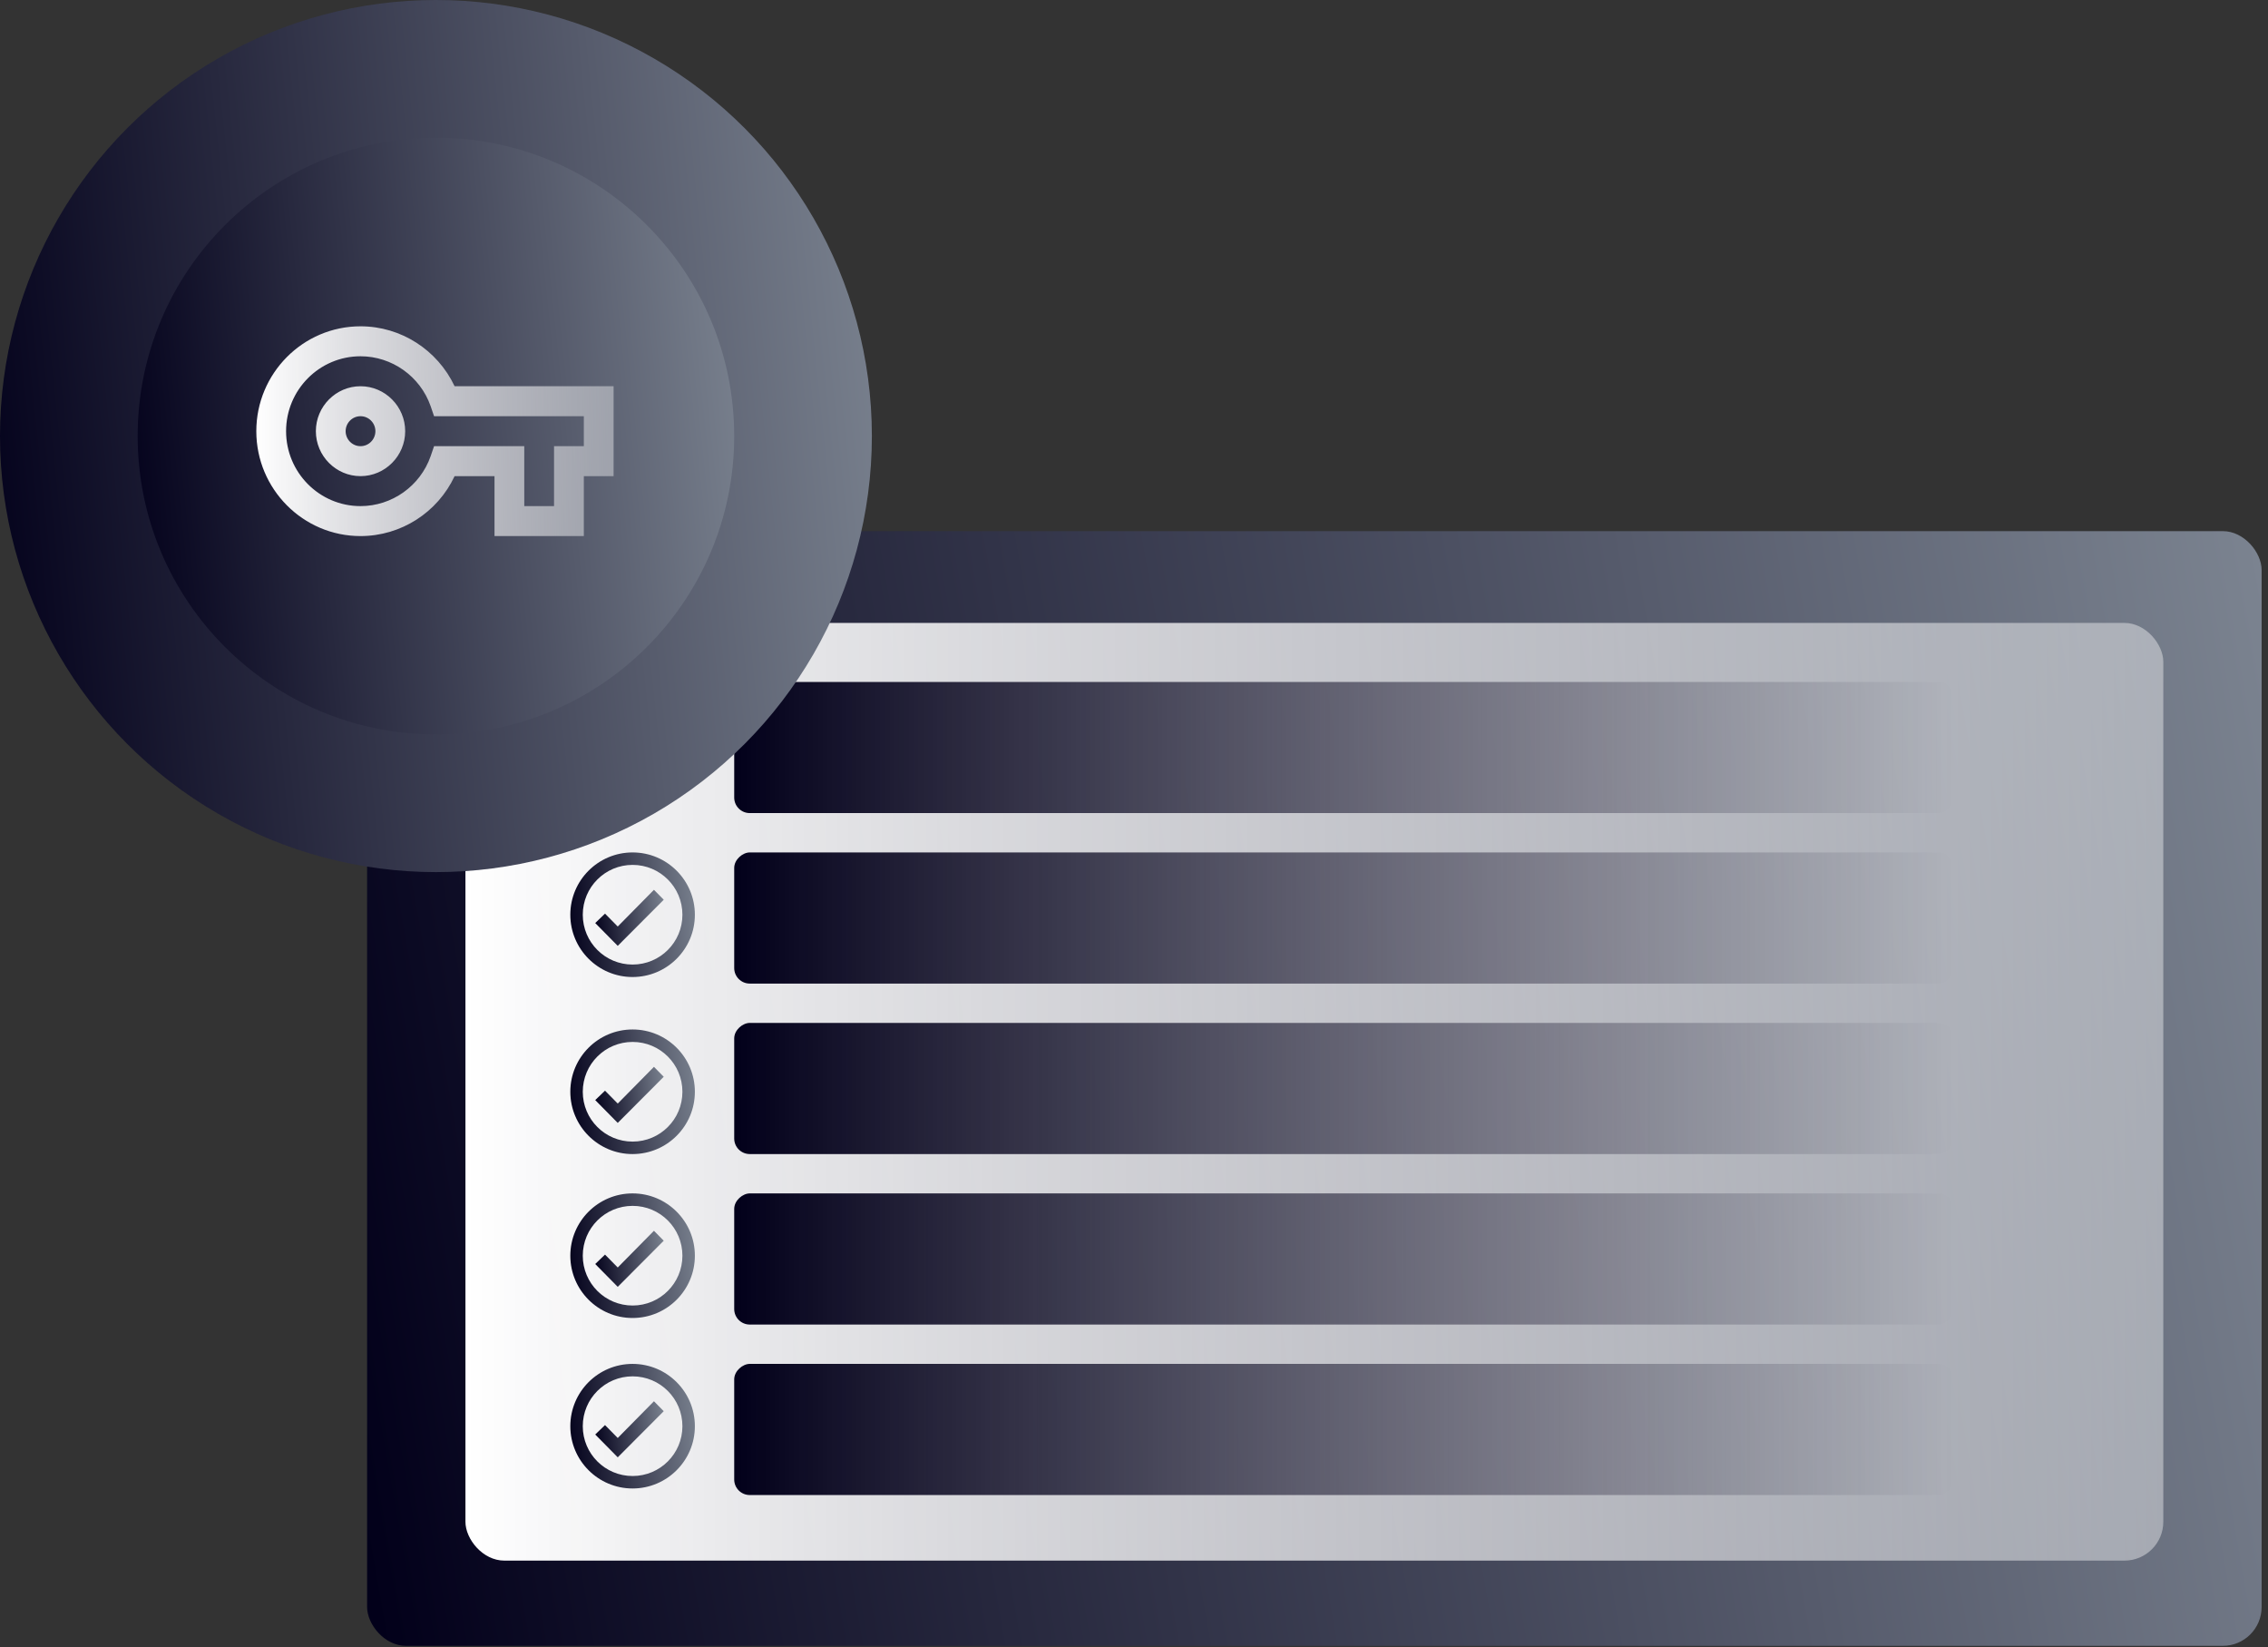
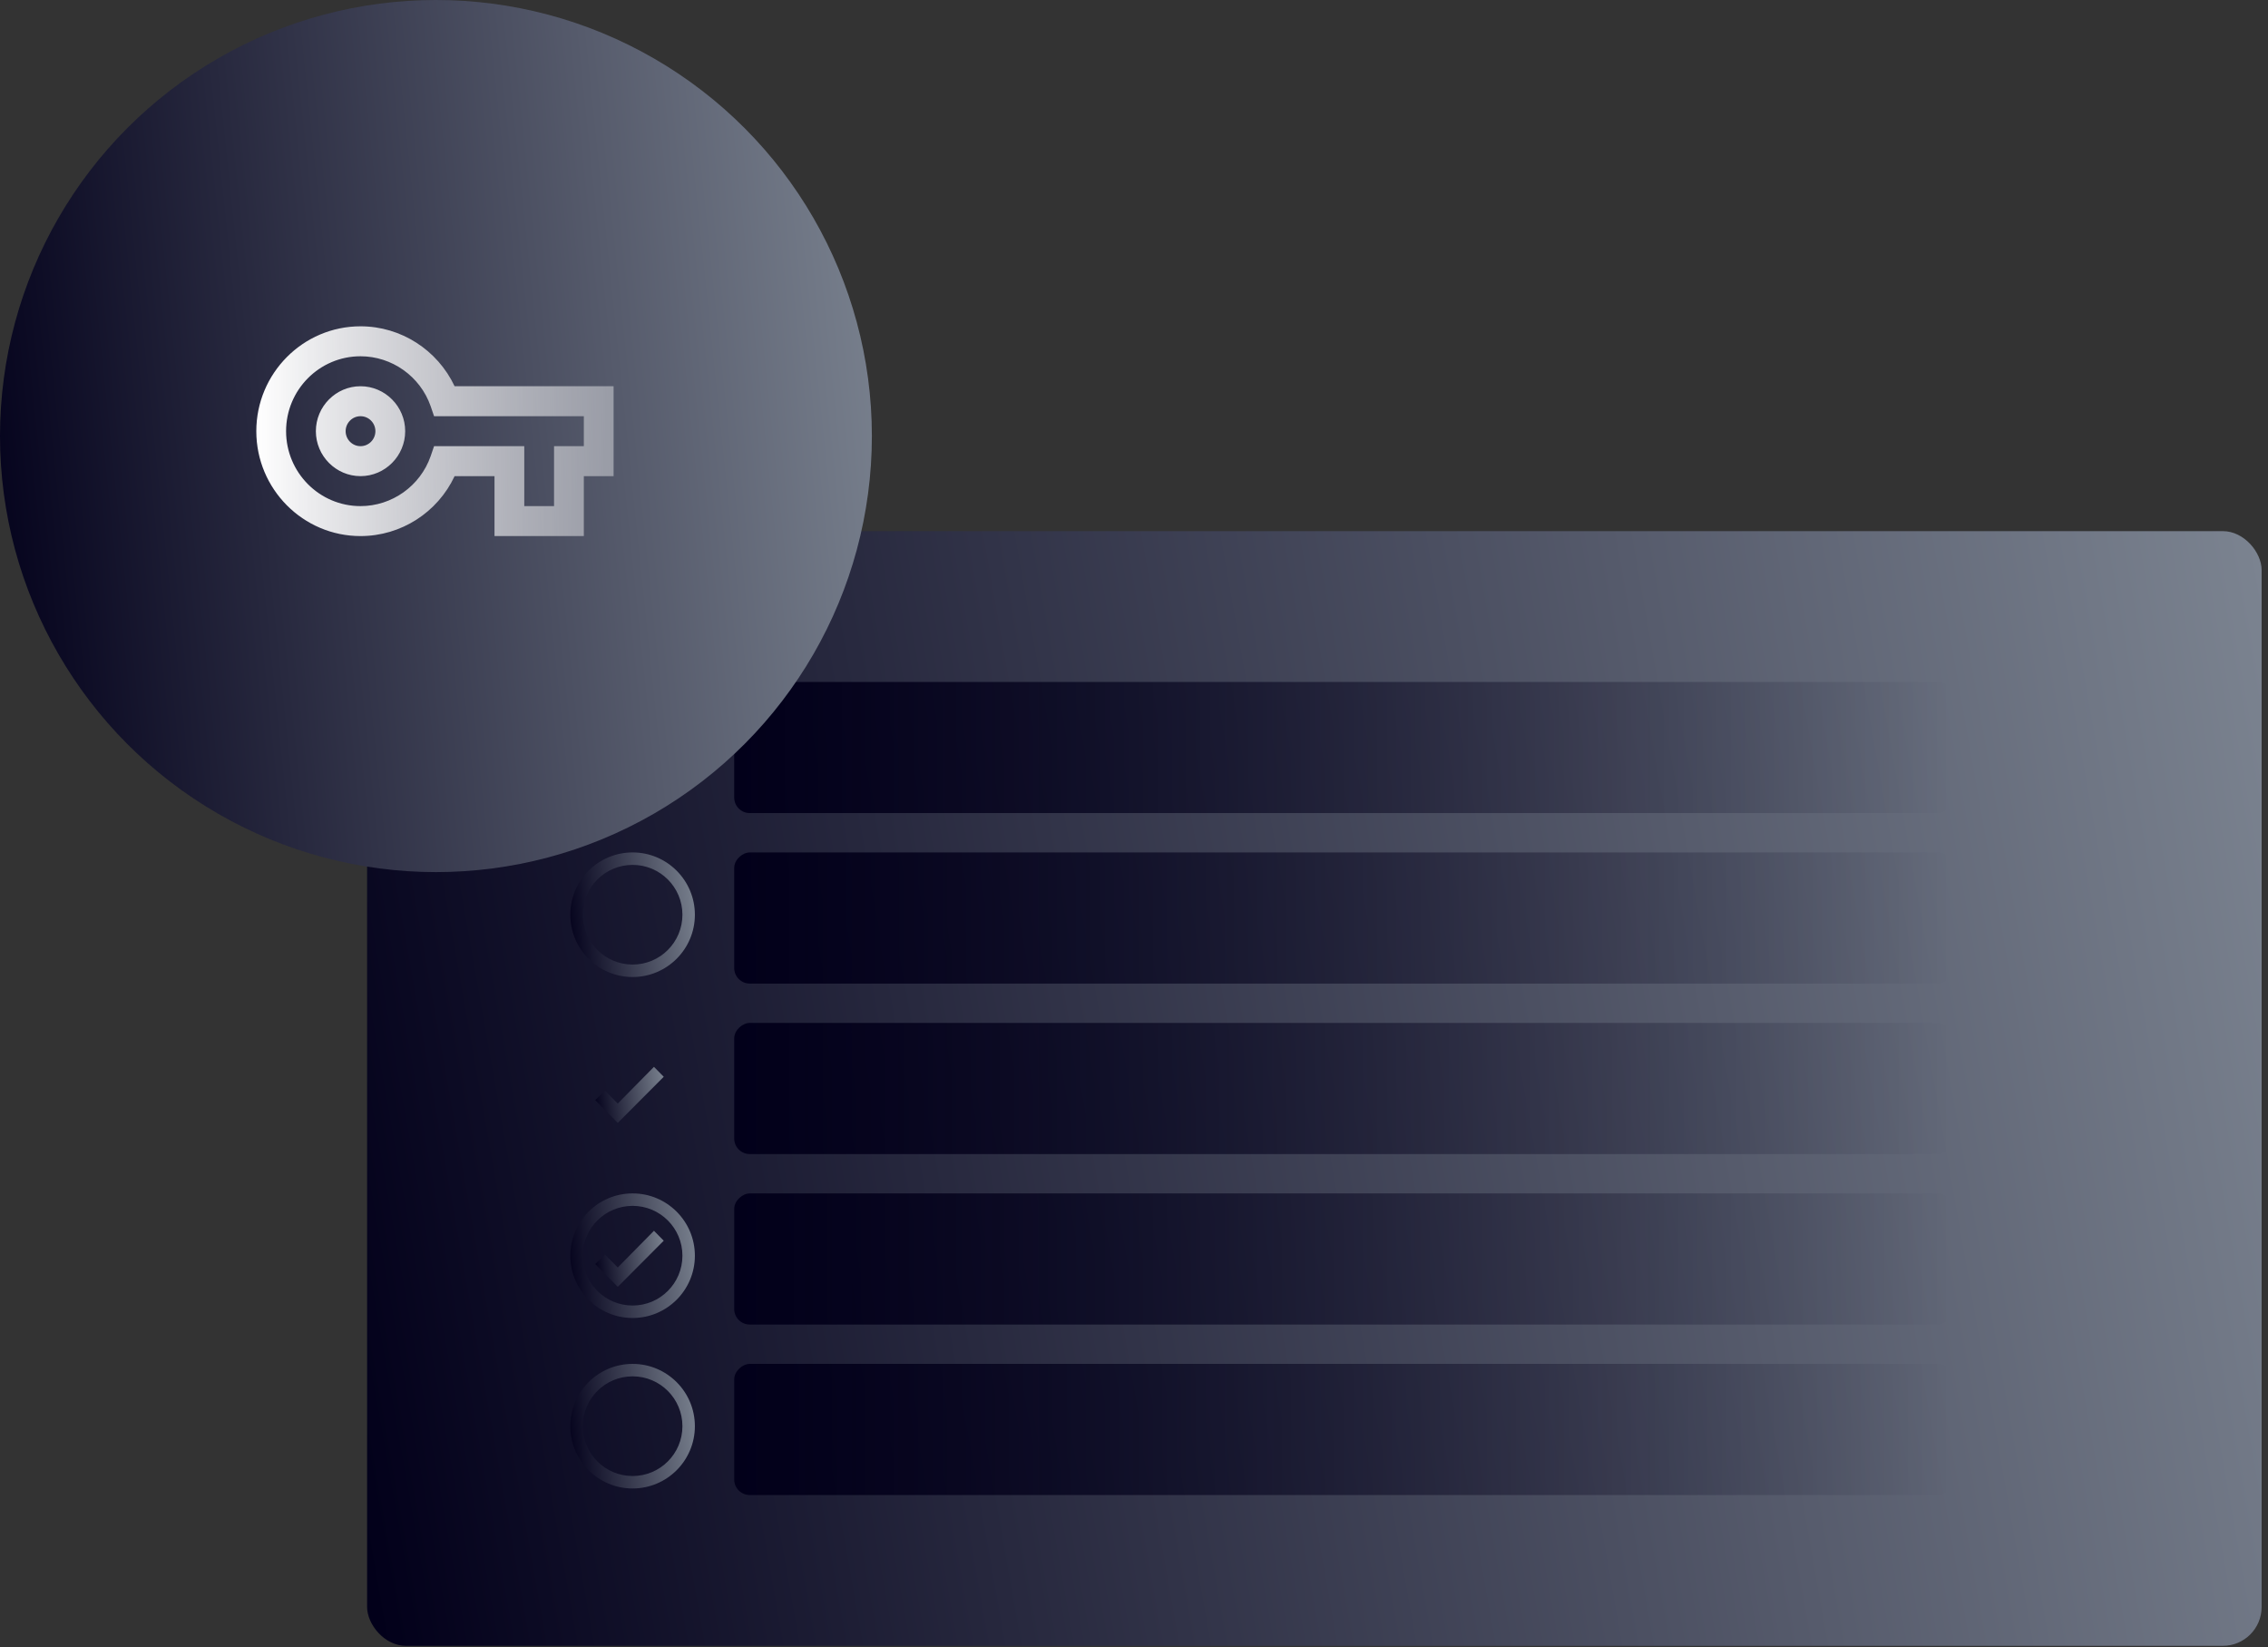
<svg xmlns="http://www.w3.org/2000/svg" width="292" height="212" viewBox="0 0 292 212" fill="none">
  <rect x="0" y="0" width="292" height="212" fill="#333333" stroke="none" />
  <rect x="47.264" y="68.364" width="243.916" height="143.48" rx="5" fill="url(#paint0_linear_1563_143)" />
-   <rect x="59.924" y="80.18" width="218.596" height="120.692" rx="5" fill="url(#paint1_linear_1563_143)" />
  <rect x="94.528" y="148.543" width="16.88" height="156.984" rx="2" transform="rotate(-90 94.528 148.543)" fill="url(#paint2_linear_1563_143)" />
  <rect x="94.528" y="170.488" width="16.88" height="156.984" rx="2" transform="rotate(-90 94.528 170.488)" fill="url(#paint3_linear_1563_143)" />
  <rect x="94.528" y="126.6" width="16.88" height="156.984" rx="2" transform="rotate(-90 94.528 126.6)" fill="url(#paint4_linear_1563_143)" />
  <rect x="94.528" y="104.656" width="16.88" height="156.984" rx="2" transform="rotate(-90 94.528 104.656)" fill="url(#paint5_linear_1563_143)" />
  <rect x="94.528" y="192.432" width="16.88" height="156.984" rx="2" transform="rotate(-90 94.528 192.432)" fill="url(#paint6_linear_1563_143)" />
-   <path d="M81.446 132.508C77.02 132.508 73.428 136.1 73.428 140.526C73.428 144.952 77.02 148.544 81.446 148.544C85.872 148.544 89.464 144.952 89.464 140.526C89.464 136.1 85.872 132.508 81.446 132.508ZM81.446 146.94C77.902 146.94 75.031 144.07 75.031 140.526C75.031 136.982 77.902 134.111 81.446 134.111C84.99 134.111 87.86 136.982 87.86 140.526C87.86 144.07 84.99 146.94 81.446 146.94Z" fill="url(#paint7_linear_1563_143)" />
  <path d="M79.533 144.535L76.635 141.597L77.895 140.384L79.533 142.044L84.195 137.318L85.455 138.596L79.533 144.535Z" fill="url(#paint8_linear_1563_143)" />
  <path d="M81.446 153.608C77.02 153.608 73.428 157.2 73.428 161.626C73.428 166.052 77.02 169.644 81.446 169.644C85.872 169.644 89.464 166.052 89.464 161.626C89.464 157.2 85.872 153.608 81.446 153.608ZM81.446 168.04C77.902 168.04 75.031 165.17 75.031 161.626C75.031 158.082 77.902 155.212 81.446 155.212C84.99 155.212 87.86 158.082 87.86 161.626C87.86 165.17 84.99 168.04 81.446 168.04Z" fill="url(#paint9_linear_1563_143)" />
  <path d="M79.533 165.635L76.635 162.697L77.895 161.484L79.533 163.144L84.195 158.418L85.455 159.696L79.533 165.635Z" fill="url(#paint10_linear_1563_143)" />
  <path d="M81.446 175.552C77.02 175.552 73.428 179.144 73.428 183.57C73.428 187.996 77.02 191.588 81.446 191.588C85.872 191.588 89.464 187.996 89.464 183.57C89.464 179.144 85.872 175.552 81.446 175.552ZM81.446 189.984C77.902 189.984 75.031 187.114 75.031 183.57C75.031 180.026 77.902 177.155 81.446 177.155C84.99 177.155 87.86 180.026 87.86 183.57C87.86 187.114 84.99 189.984 81.446 189.984Z" fill="url(#paint11_linear_1563_143)" />
-   <path d="M79.533 187.578L76.635 184.641L77.895 183.428L79.533 185.088L84.195 180.362L85.455 181.64L79.533 187.578Z" fill="url(#paint12_linear_1563_143)" />
  <path d="M81.446 109.72C77.02 109.72 73.428 113.312 73.428 117.738C73.428 122.164 77.02 125.756 81.446 125.756C85.872 125.756 89.464 122.164 89.464 117.738C89.464 113.312 85.872 109.72 81.446 109.72ZM81.446 124.152C77.902 124.152 75.031 121.282 75.031 117.738C75.031 114.194 77.902 111.323 81.446 111.323C84.99 111.323 87.86 114.194 87.86 117.738C87.86 121.282 84.99 124.152 81.446 124.152Z" fill="url(#paint13_linear_1563_143)" />
-   <path d="M79.533 121.746L76.635 118.809L77.895 117.596L79.533 119.256L84.195 114.53L85.455 115.807L79.533 121.746Z" fill="url(#paint14_linear_1563_143)" />
  <path d="M81.446 87.776C77.02 87.776 73.428 91.368 73.428 95.794C73.428 100.22 77.02 103.812 81.446 103.812C85.872 103.812 89.464 100.22 89.464 95.794C89.464 91.368 85.872 87.776 81.446 87.776ZM81.446 102.208C77.902 102.208 75.031 99.338 75.031 95.794C75.031 92.25 77.902 89.379 81.446 89.379C84.99 89.379 87.86 92.25 87.86 95.794C87.86 99.338 84.99 102.208 81.446 102.208Z" fill="url(#paint15_linear_1563_143)" />
  <path d="M79.533 99.803L76.635 96.865L77.895 95.652L79.533 97.312L84.195 92.586L85.455 93.864L79.533 99.803Z" fill="url(#paint16_linear_1563_143)" />
  <circle cx="56.126" cy="56.126" r="56.126" fill="url(#paint17_linear_1563_143)" />
-   <circle cx="56.126" cy="56.126" r="38.402" fill="url(#paint18_linear_1563_143)" />
  <path d="M75.167 69H63.667V61.286H58.53C56.345 65.953 51.63 69 46.417 69C39.018 69 33 62.944 33 55.5C33 48.056 39.018 42 46.417 42C51.63 42 56.326 45.047 58.53 49.714H79V61.286H75.167V69ZM67.5 65.143H71.333V57.429H75.167V53.571H55.885L55.444 52.279C54.102 48.441 50.461 45.857 46.417 45.857C41.127 45.857 36.833 50.177 36.833 55.5C36.833 60.823 41.127 65.143 46.417 65.143C50.461 65.143 54.102 62.559 55.444 58.721L55.885 57.429H67.5V65.143ZM46.417 61.286C43.254 61.286 40.667 58.682 40.667 55.5C40.667 52.318 43.254 49.714 46.417 49.714C49.579 49.714 52.167 52.318 52.167 55.5C52.167 58.682 49.579 61.286 46.417 61.286ZM46.417 53.571C45.362 53.571 44.5 54.439 44.5 55.5C44.5 56.561 45.362 57.429 46.417 57.429C47.471 57.429 48.333 56.561 48.333 55.5C48.333 54.439 47.471 53.571 46.417 53.571Z" fill="url(#paint19_linear_1563_143)" />
  <defs>
    <linearGradient id="paint0_linear_1563_143" x1="47.264" y1="202.048" x2="306.013" y2="156.305" gradientUnits="userSpaceOnUse">
      <stop stop-color="#02001A" />
      <stop offset="1" stop-color="#7B8390" />
    </linearGradient>
    <linearGradient id="paint1_linear_1563_143" x1="59.924" y1="140.526" x2="278.52" y2="140.526" gradientUnits="userSpaceOnUse">
      <stop stop-color="white" />
      <stop offset="1" stop-color="white" stop-opacity="0.4" />
    </linearGradient>
    <linearGradient id="paint2_linear_1563_143" x1="102.968" y1="148.543" x2="102.968" y2="305.527" gradientUnits="userSpaceOnUse">
      <stop stop-color="#02001A" />
      <stop offset="1" stop-color="#02001A" stop-opacity="0" />
    </linearGradient>
    <linearGradient id="paint3_linear_1563_143" x1="102.968" y1="170.488" x2="102.968" y2="327.472" gradientUnits="userSpaceOnUse">
      <stop stop-color="#02001A" />
      <stop offset="1" stop-color="#02001A" stop-opacity="0" />
    </linearGradient>
    <linearGradient id="paint4_linear_1563_143" x1="102.968" y1="126.6" x2="102.968" y2="283.583" gradientUnits="userSpaceOnUse">
      <stop stop-color="#02001A" />
      <stop offset="1" stop-color="#02001A" stop-opacity="0" />
    </linearGradient>
    <linearGradient id="paint5_linear_1563_143" x1="102.968" y1="104.656" x2="102.968" y2="261.64" gradientUnits="userSpaceOnUse">
      <stop stop-color="#02001A" />
      <stop offset="1" stop-color="#02001A" stop-opacity="0" />
    </linearGradient>
    <linearGradient id="paint6_linear_1563_143" x1="102.968" y1="192.432" x2="102.968" y2="349.415" gradientUnits="userSpaceOnUse">
      <stop stop-color="#02001A" />
      <stop offset="1" stop-color="#02001A" stop-opacity="0" />
    </linearGradient>
    <linearGradient id="paint7_linear_1563_143" x1="73.428" y1="147.449" x2="90.783" y2="145.644" gradientUnits="userSpaceOnUse">
      <stop stop-color="#02001A" />
      <stop offset="1" stop-color="#7B8390" />
    </linearGradient>
    <linearGradient id="paint8_linear_1563_143" x1="76.635" y1="144.042" x2="86.13" y2="142.835" gradientUnits="userSpaceOnUse">
      <stop stop-color="#02001A" />
      <stop offset="1" stop-color="#7B8390" />
    </linearGradient>
    <linearGradient id="paint9_linear_1563_143" x1="73.428" y1="168.549" x2="90.783" y2="166.744" gradientUnits="userSpaceOnUse">
      <stop stop-color="#02001A" />
      <stop offset="1" stop-color="#7B8390" />
    </linearGradient>
    <linearGradient id="paint10_linear_1563_143" x1="76.635" y1="165.142" x2="86.13" y2="163.935" gradientUnits="userSpaceOnUse">
      <stop stop-color="#02001A" />
      <stop offset="1" stop-color="#7B8390" />
    </linearGradient>
    <linearGradient id="paint11_linear_1563_143" x1="73.428" y1="190.493" x2="90.783" y2="188.688" gradientUnits="userSpaceOnUse">
      <stop stop-color="#02001A" />
      <stop offset="1" stop-color="#7B8390" />
    </linearGradient>
    <linearGradient id="paint12_linear_1563_143" x1="76.635" y1="187.086" x2="86.13" y2="185.879" gradientUnits="userSpaceOnUse">
      <stop stop-color="#02001A" />
      <stop offset="1" stop-color="#7B8390" />
    </linearGradient>
    <linearGradient id="paint13_linear_1563_143" x1="73.428" y1="124.661" x2="90.783" y2="122.856" gradientUnits="userSpaceOnUse">
      <stop stop-color="#02001A" />
      <stop offset="1" stop-color="#7B8390" />
    </linearGradient>
    <linearGradient id="paint14_linear_1563_143" x1="76.635" y1="121.254" x2="86.13" y2="120.047" gradientUnits="userSpaceOnUse">
      <stop stop-color="#02001A" />
      <stop offset="1" stop-color="#7B8390" />
    </linearGradient>
    <linearGradient id="paint15_linear_1563_143" x1="73.428" y1="102.717" x2="90.783" y2="100.912" gradientUnits="userSpaceOnUse">
      <stop stop-color="#02001A" />
      <stop offset="1" stop-color="#7B8390" />
    </linearGradient>
    <linearGradient id="paint16_linear_1563_143" x1="76.635" y1="99.31" x2="86.13" y2="98.103" gradientUnits="userSpaceOnUse">
      <stop stop-color="#02001A" />
      <stop offset="1" stop-color="#7B8390" />
    </linearGradient>
    <linearGradient id="paint17_linear_1563_143" x1="-1.95438e-06" y1="104.588" x2="121.486" y2="91.955" gradientUnits="userSpaceOnUse">
      <stop stop-color="#02001A" />
      <stop offset="1" stop-color="#7B8390" />
    </linearGradient>
    <linearGradient id="paint18_linear_1563_143" x1="17.724" y1="89.284" x2="100.846" y2="80.641" gradientUnits="userSpaceOnUse">
      <stop stop-color="#02001A" />
      <stop offset="1" stop-color="#7B8390" />
    </linearGradient>
    <linearGradient id="paint19_linear_1563_143" x1="33" y1="55.5" x2="79" y2="55.5" gradientUnits="userSpaceOnUse">
      <stop stop-color="white" />
      <stop offset="1" stop-color="white" stop-opacity="0.4" />
    </linearGradient>
  </defs>
</svg>